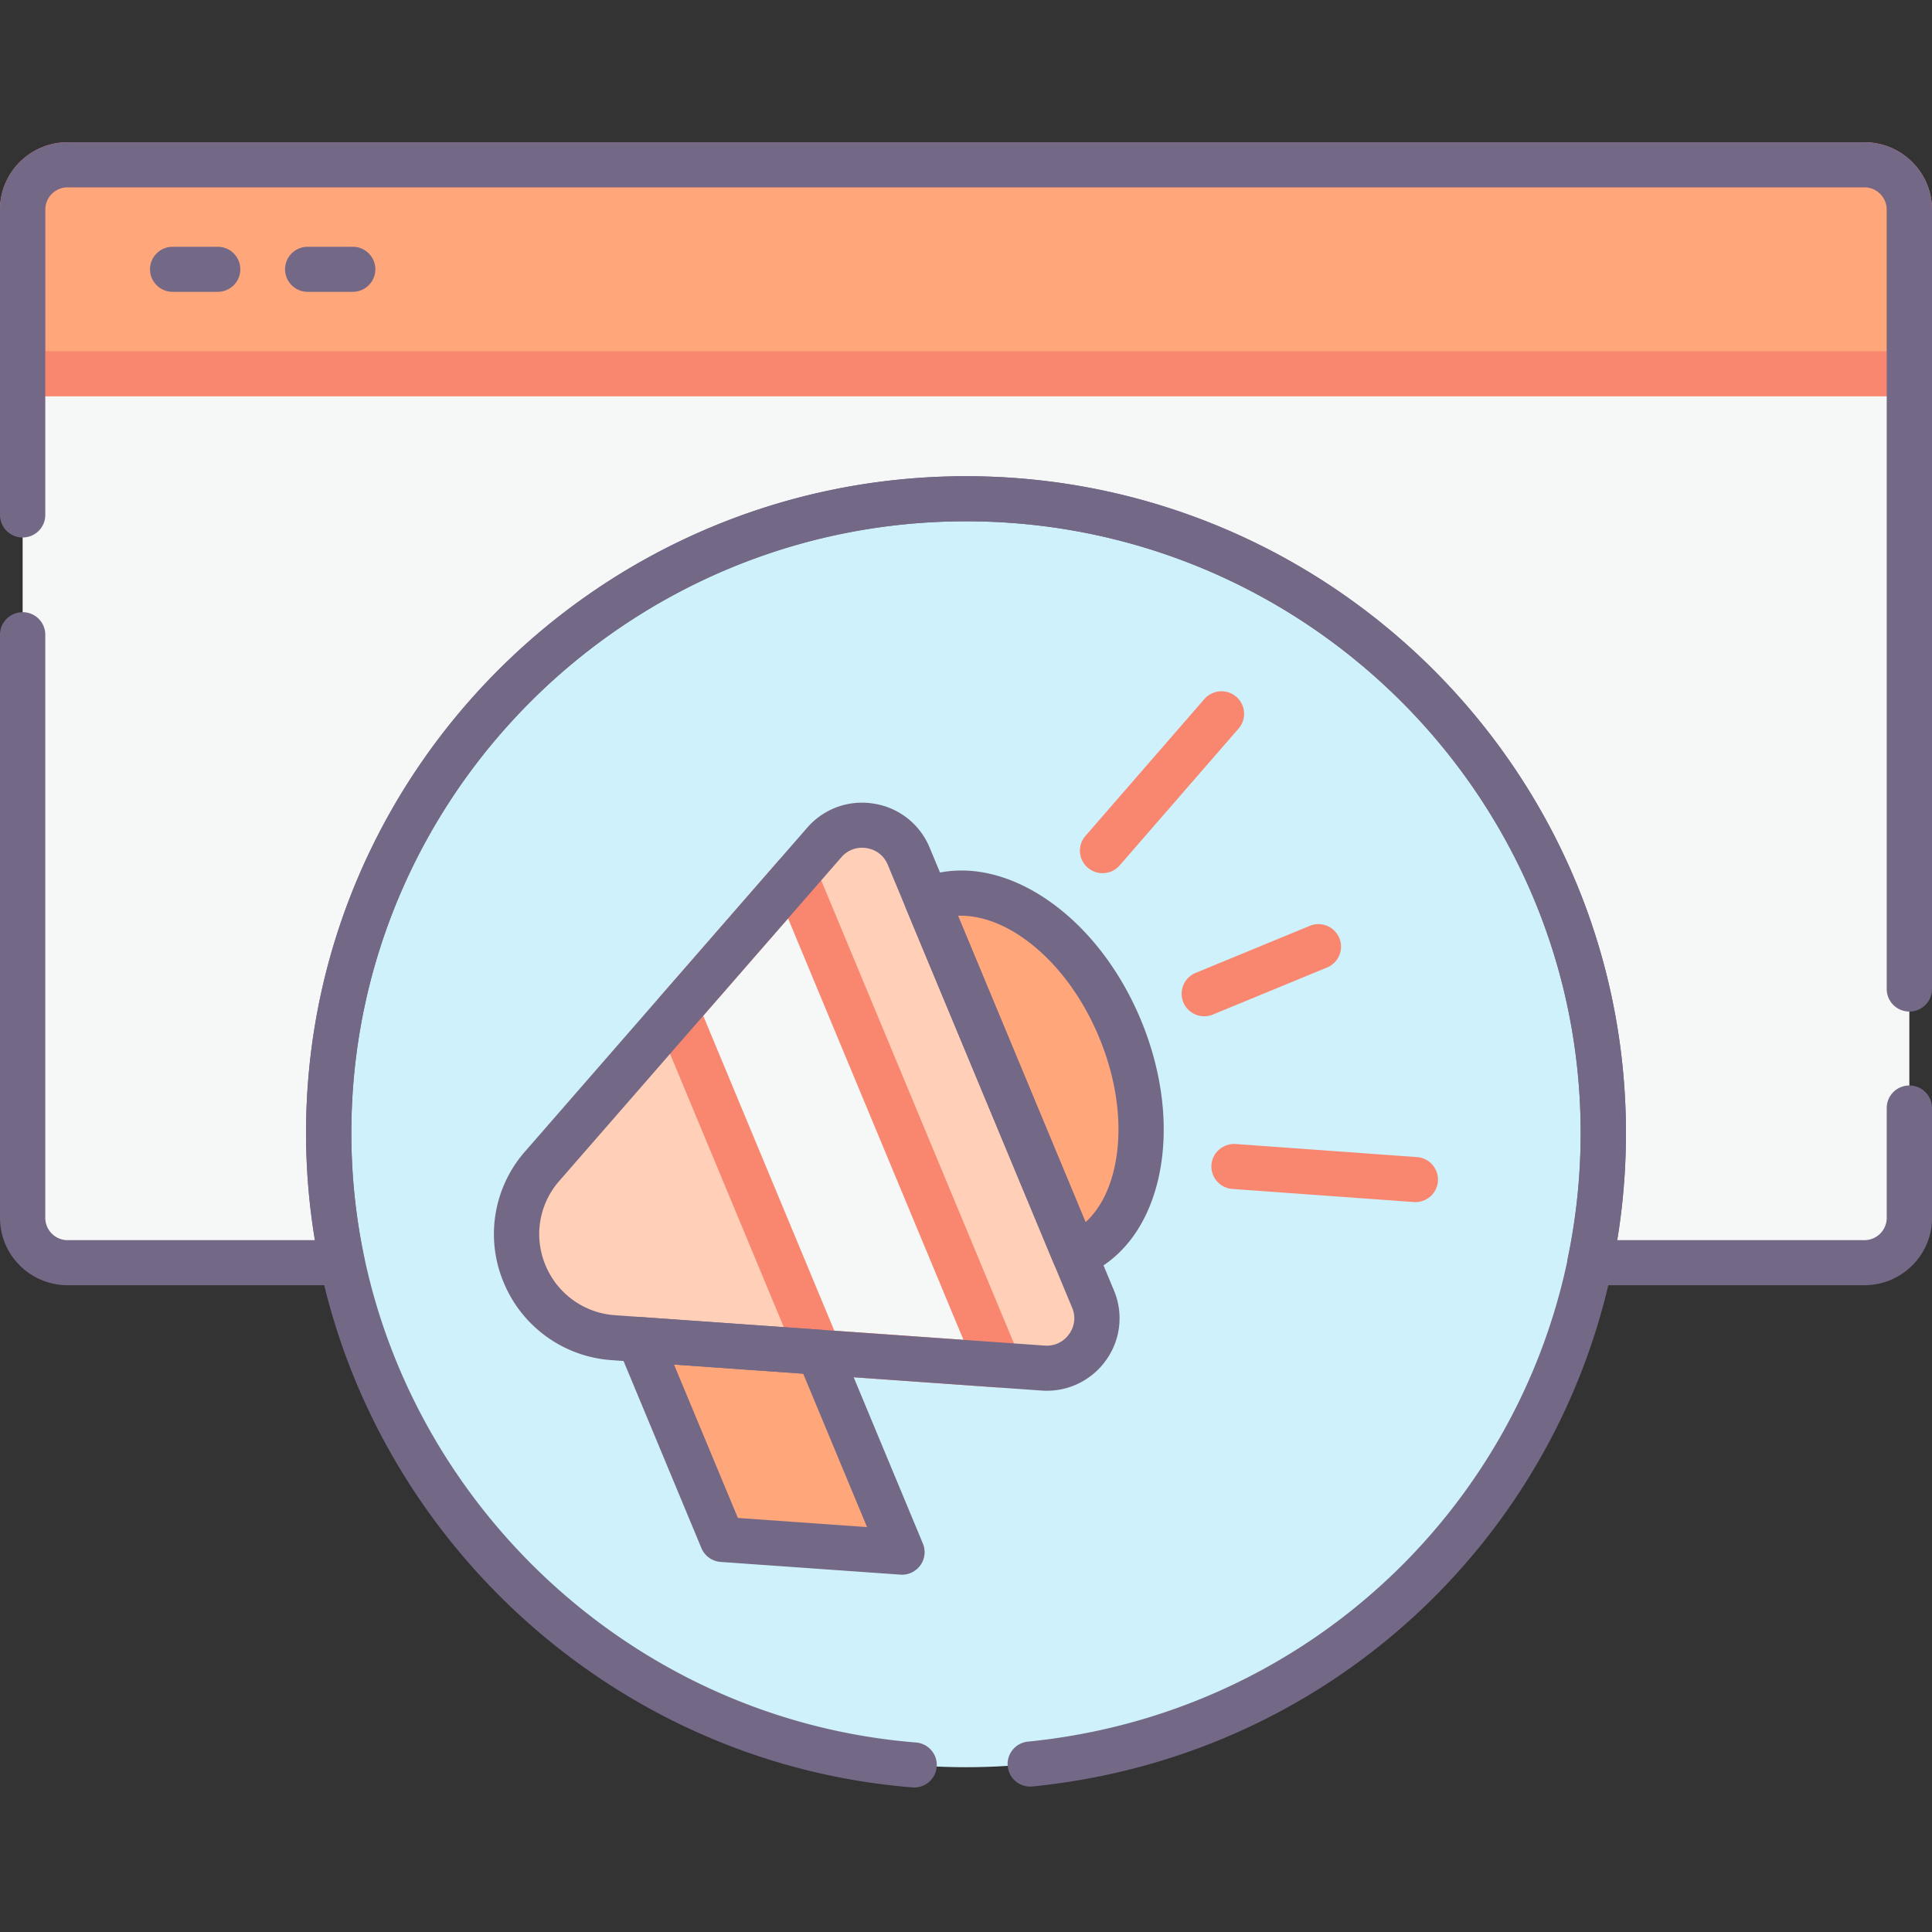
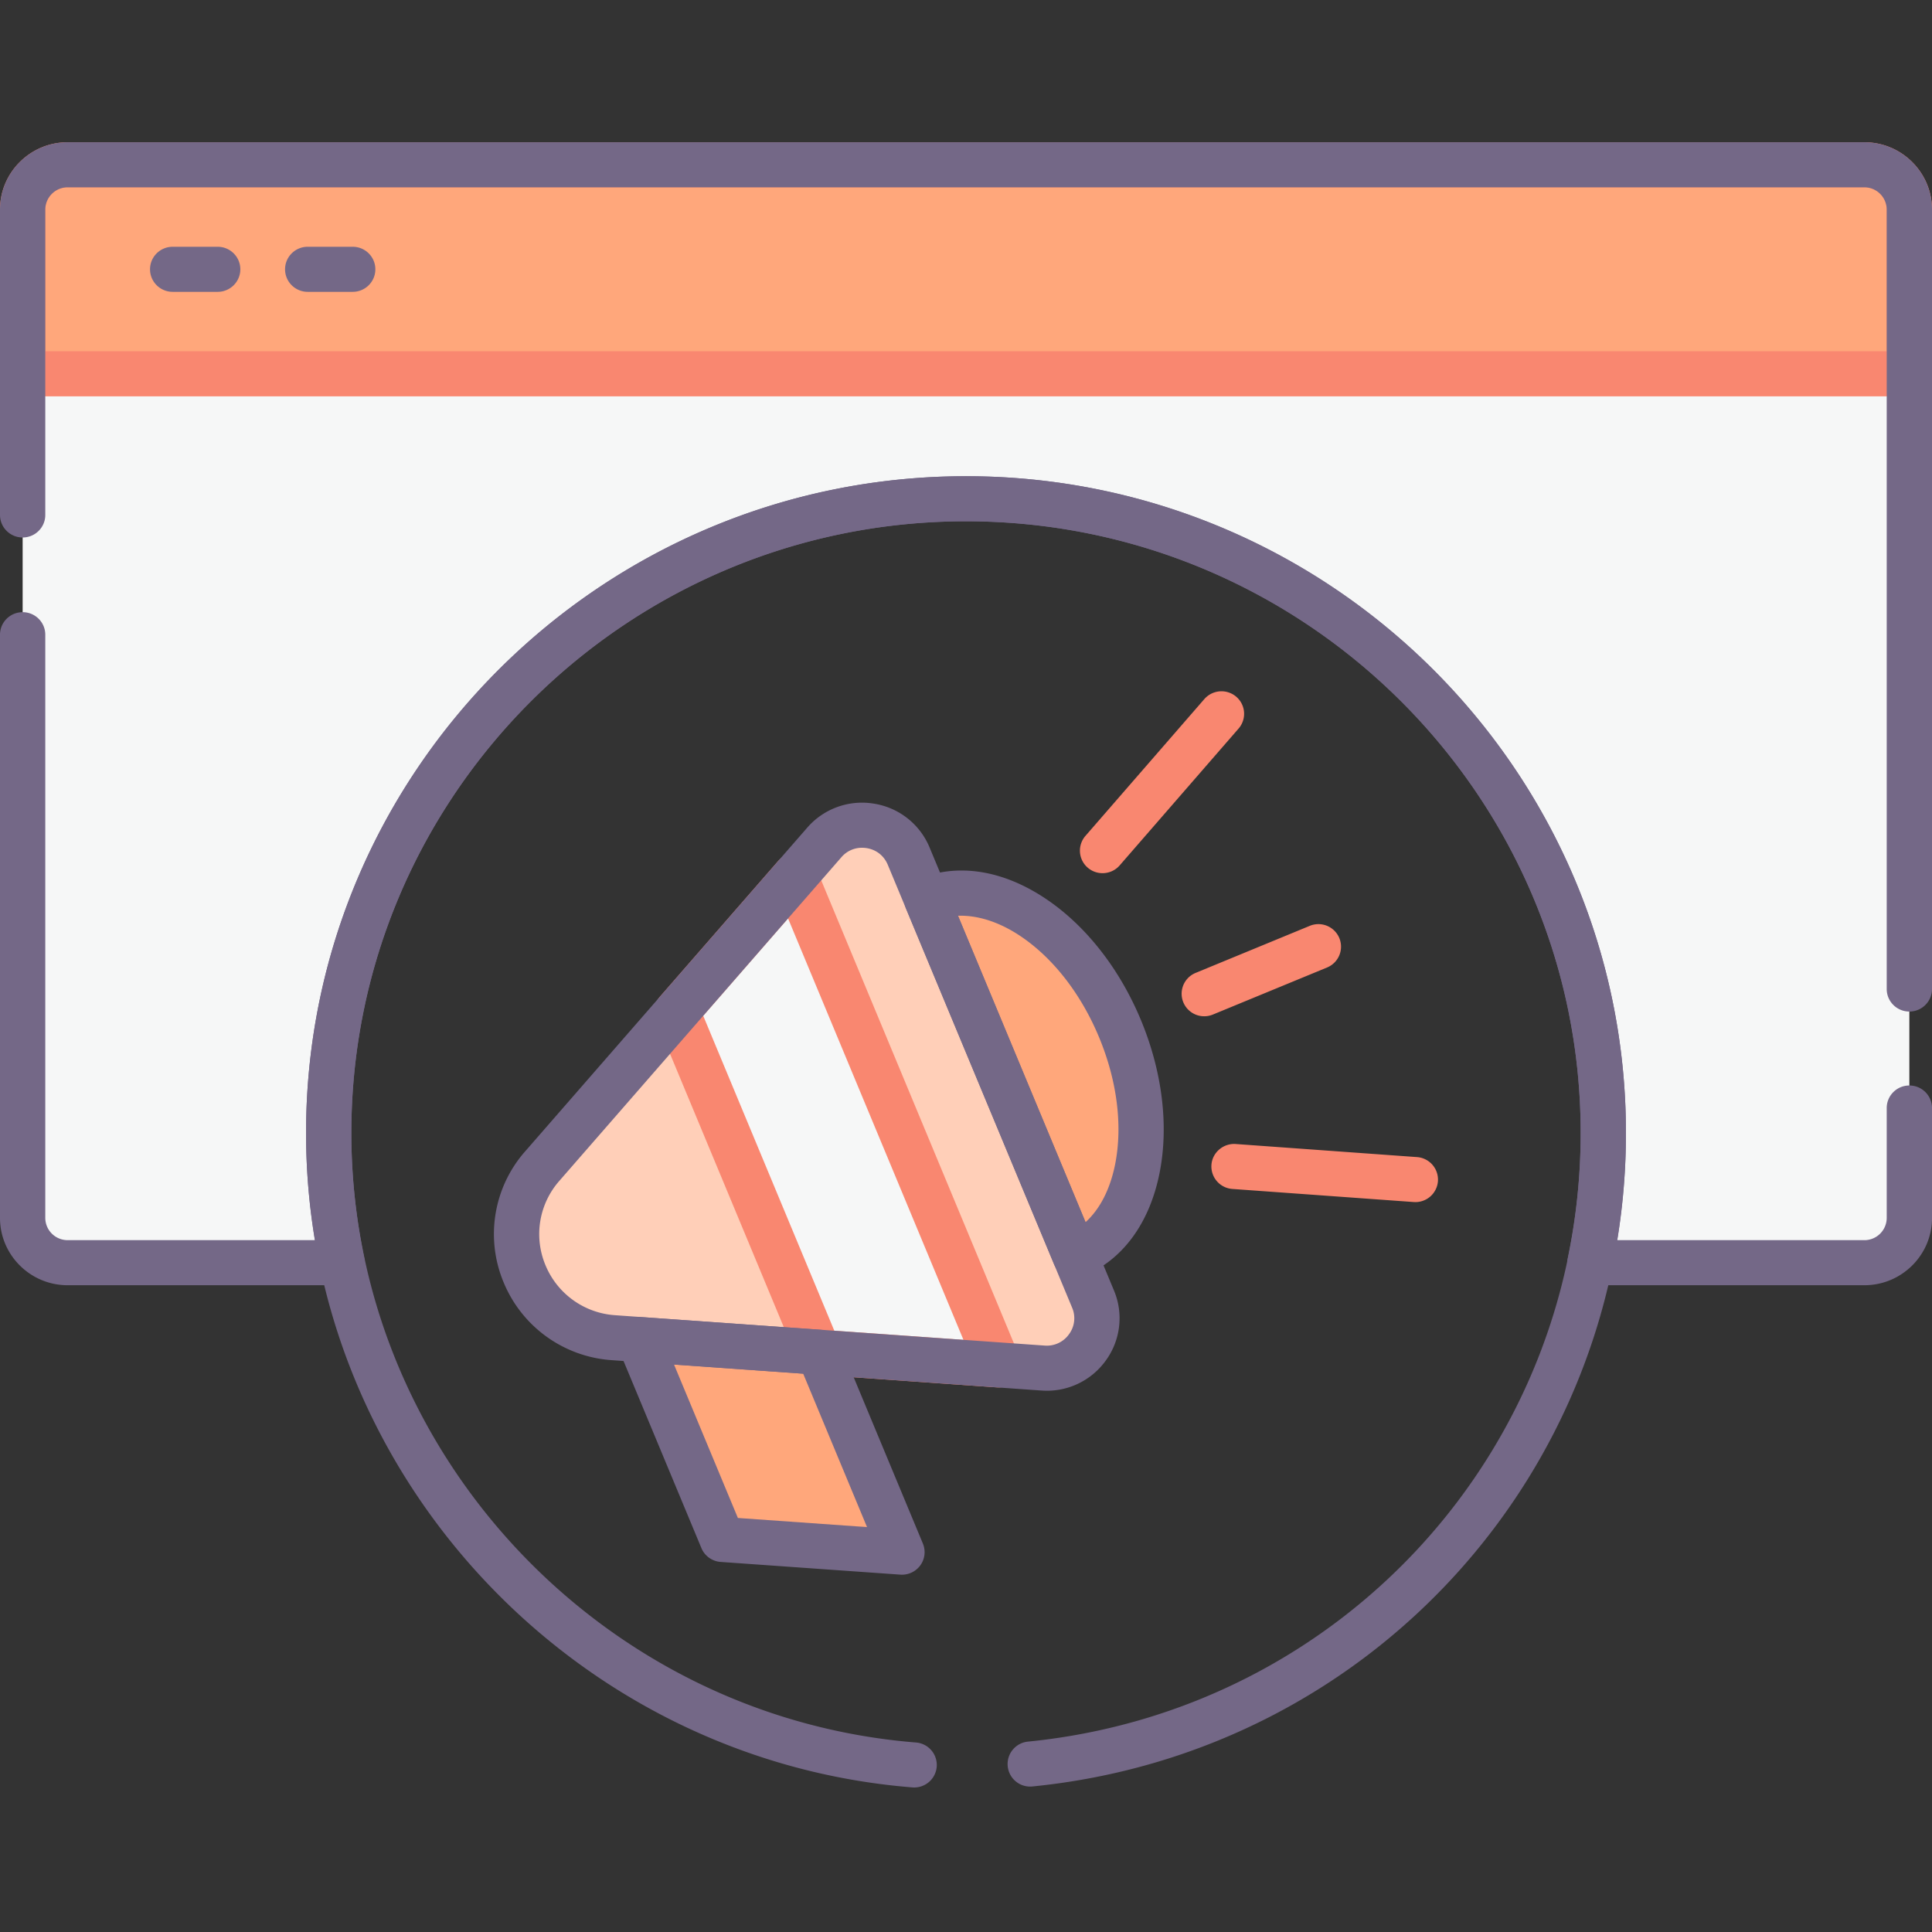
<svg xmlns="http://www.w3.org/2000/svg" id="Layer_1" x="0" y="0" version="1.1" viewBox="0 0 128 128" style="enable-background:new 0 0 128 128" xml:space="preserve">
  <rect x="0" y="0" width="128" height="128" fill="#333333" stroke="none" />
  <style>.st2{fill:#f6f7f7}.st4{fill:#ffa77b}.st6{fill:#746887}.st7{fill:#f98770}</style>
  <path d="M123.518 10.917H4.482A2.971 2.971 0 0 0 1.5 13.885V80.69a2.971 2.971 0 0 0 2.982 2.968h18.183a41.968 41.968 0 0 1-.887-8.594c0-23.207 18.904-42.02 42.222-42.02s42.222 18.813 42.222 42.02c0 2.946-.307 5.82-.887 8.594h18.183a2.971 2.971 0 0 0 2.982-2.968V13.885a2.971 2.971 0 0 0-2.982-2.968z" class="st2" />
-   <ellipse cx="64" cy="75.063" rx="42.222" ry="42.02" style="fill:#cff1fb" />
  <path d="M60.203 56.72c-.947-2.276-3.97-2.764-5.592-.903L35.92 77.264a6.848 6.848 0 0 0-1.163 7.135 6.902 6.902 0 0 0 5.892 4.226l28.455 2.013c2.469.175 4.26-2.298 3.312-4.574L60.203 56.72z" style="fill:#ffcfb8" />
  <path d="m61.408 59.617 9.802 23.551c4.357-1.796 5.694-8.524 2.987-15.027-2.706-6.504-8.432-10.32-12.789-8.524zM42.341 88.745l5.514 13.248 11.903.841-5.514-13.247zM123.518 10.917H4.482A2.97 2.97 0 0 0 1.5 13.885v10.881h125V13.885a2.97 2.97 0 0 0-2.982-2.968z" class="st4" />
  <path d="m44.85 67.017 9.394 22.57 11.902.842-13.478-32.383z" class="st2" />
  <g>
    <path d="M123.518 9.424H4.482C2.011 9.424 0 11.425 0 13.884v10.882c0 .824.671 1.493 1.5 1.493h125c.829 0 1.5-.669 1.5-1.493V13.884c0-2.459-2.011-4.46-4.482-4.46zM125 23.273H3v-9.389a1.48 1.48 0 0 1 1.482-1.474h119.036A1.48 1.48 0 0 1 125 13.884v9.389z" class="st7" />
    <path d="M126.5 71.916c-.829 0-1.5.669-1.5 1.493v7.281a1.48 1.48 0 0 1-1.482 1.474H107.14c.387-2.344.583-4.725.583-7.101C107.723 51.07 88.109 31.55 64 31.55S20.277 51.07 20.277 75.062c0 2.376.196 4.757.583 7.101H4.482A1.479 1.479 0 0 1 3 80.69V42.051c0-.824-.671-1.493-1.5-1.493S0 41.227 0 42.051V80.69c0 2.459 2.011 4.46 4.482 4.46h18.183c.451 0 .879-.202 1.164-.551.285-.348.397-.806.305-1.246a40.614 40.614 0 0 1-.856-8.29c0-22.346 18.268-40.527 40.723-40.527s40.723 18.181 40.723 40.527c0 2.782-.288 5.572-.856 8.29-.092.44.021.898.305 1.246.285.349.712.551 1.164.551h18.183c2.471 0 4.482-2.001 4.482-4.46v-7.281a1.499 1.499 0 0 0-1.502-1.493z" class="st6" />
    <path d="M123.518 9.424H4.482C2.011 9.424 0 11.425 0 13.884v20.233c0 .824.671 1.493 1.5 1.493S3 34.942 3 34.118V13.884a1.48 1.48 0 0 1 1.482-1.474h119.036A1.48 1.48 0 0 1 125 13.884v51.641c0 .824.671 1.493 1.5 1.493s1.5-.669 1.5-1.493V13.884c0-2.459-2.011-4.46-4.482-4.46z" class="st6" />
    <path d="M14.422 16.349H11.44c-.829 0-1.5.669-1.5 1.493 0 .824.671 1.493 1.5 1.493h2.982c.829 0 1.5-.669 1.5-1.493 0-.824-.672-1.493-1.5-1.493zM23.368 16.349h-2.982c-.829 0-1.5.669-1.5 1.493 0 .824.671 1.493 1.5 1.493h2.982c.829 0 1.5-.669 1.5-1.493 0-.824-.672-1.493-1.5-1.493zM64 31.551c-24.109 0-43.723 19.519-43.723 43.512 0 22.506 17.643 41.55 40.167 43.357a1.497 1.497 0 0 0 1.616-1.368 1.495 1.495 0 0 0-1.375-1.607c-20.977-1.682-37.408-19.42-37.408-40.381 0-22.346 18.268-40.526 40.723-40.526s40.723 18.18 40.723 40.526c0 20.894-15.73 38.228-36.59 40.32a1.493 1.493 0 1 0 .301 2.97c22.399-2.245 39.29-20.856 39.29-43.29C107.723 51.07 88.109 31.551 64 31.551z" class="st6" />
    <path d="M54.054 57.475a1.498 1.498 0 0 0-1.146-.902 1.499 1.499 0 0 0-1.374.496l-7.818 8.971a1.485 1.485 0 0 0-.252 1.549l9.394 22.57c.217.522.713.878 1.279.917l11.902.842a1.502 1.502 0 0 0 1.323-.616c.304-.42.368-.966.169-1.444L54.054 57.475zm1.221 30.688L46.59 67.298l5.621-6.449 11.621 27.92-8.557-.606z" class="st7" />
    <path d="M61.588 56.149a4.795 4.795 0 0 0-3.688-2.905 4.803 4.803 0 0 0-4.423 1.596l-18.69 21.447a8.289 8.289 0 0 0-1.416 8.684 8.36 8.36 0 0 0 7.171 5.144l28.456 2.012a4.802 4.802 0 0 0 4.26-1.983 4.755 4.755 0 0 0 .544-4.65L61.588 56.149zm9.236 32.248a1.798 1.798 0 0 1-1.614.751l-28.456-2.012a5.378 5.378 0 0 1-4.613-3.309 5.333 5.333 0 0 1 .911-5.585l18.691-21.447a1.795 1.795 0 0 1 1.368-.629c.102 0 .204.008.308.024.64.104 1.149.504 1.397 1.101L71.03 86.635a1.775 1.775 0 0 1-.206 1.762z" class="st6" />
    <path d="M69.256 59.526c-2.846-1.898-5.836-2.354-8.422-1.289a1.49 1.49 0 0 0-.812 1.951l9.803 23.551a1.499 1.499 0 0 0 1.96.808c2.585-1.066 4.375-3.494 5.04-6.838.621-3.125.18-6.725-1.241-10.14-1.421-3.414-3.668-6.271-6.328-8.043zm4.626 17.604c-.331 1.661-1.01 2.979-1.961 3.842L63.47 60.67c1.298-.038 2.703.395 4.117 1.336 2.172 1.448 4.027 3.829 5.225 6.706 1.197 2.876 1.577 5.865 1.07 8.418zM55.63 89.016a1.497 1.497 0 0 0-1.279-.917l-11.903-.842a1.502 1.502 0 0 0-1.323.616c-.304.42-.368.966-.169 1.444l5.514 13.248c.217.522.713.878 1.279.917l11.902.842a1.502 1.502 0 0 0 1.323-.616c.304-.42.368-.966.169-1.444L55.63 89.016zm-6.743 11.553-4.231-10.164 8.557.605 4.23 10.164-8.556-.605z" class="st6" />
    <path d="m79.791 46.315-7.878 9.066a1.489 1.489 0 0 0 .153 2.106 1.5 1.5 0 0 0 .981.363c.42 0 .838-.175 1.135-.516l7.878-9.066a1.489 1.489 0 0 0-.153-2.106 1.507 1.507 0 0 0-2.116.153zM86.773 61.341l-7.562 3.117a1.492 1.492 0 0 0 .574 2.872c.191 0 .386-.036.574-.114l7.562-3.117a1.492 1.492 0 0 0 .812-1.951 1.5 1.5 0 0 0-1.96-.807zM93.878 76.66l-12.013-.867c-.816-.054-1.545.56-1.604 1.381a1.496 1.496 0 0 0 1.388 1.597l12.013.867a1.498 1.498 0 0 0 1.605-1.381 1.497 1.497 0 0 0-1.389-1.597z" class="st7" />
  </g>
</svg>